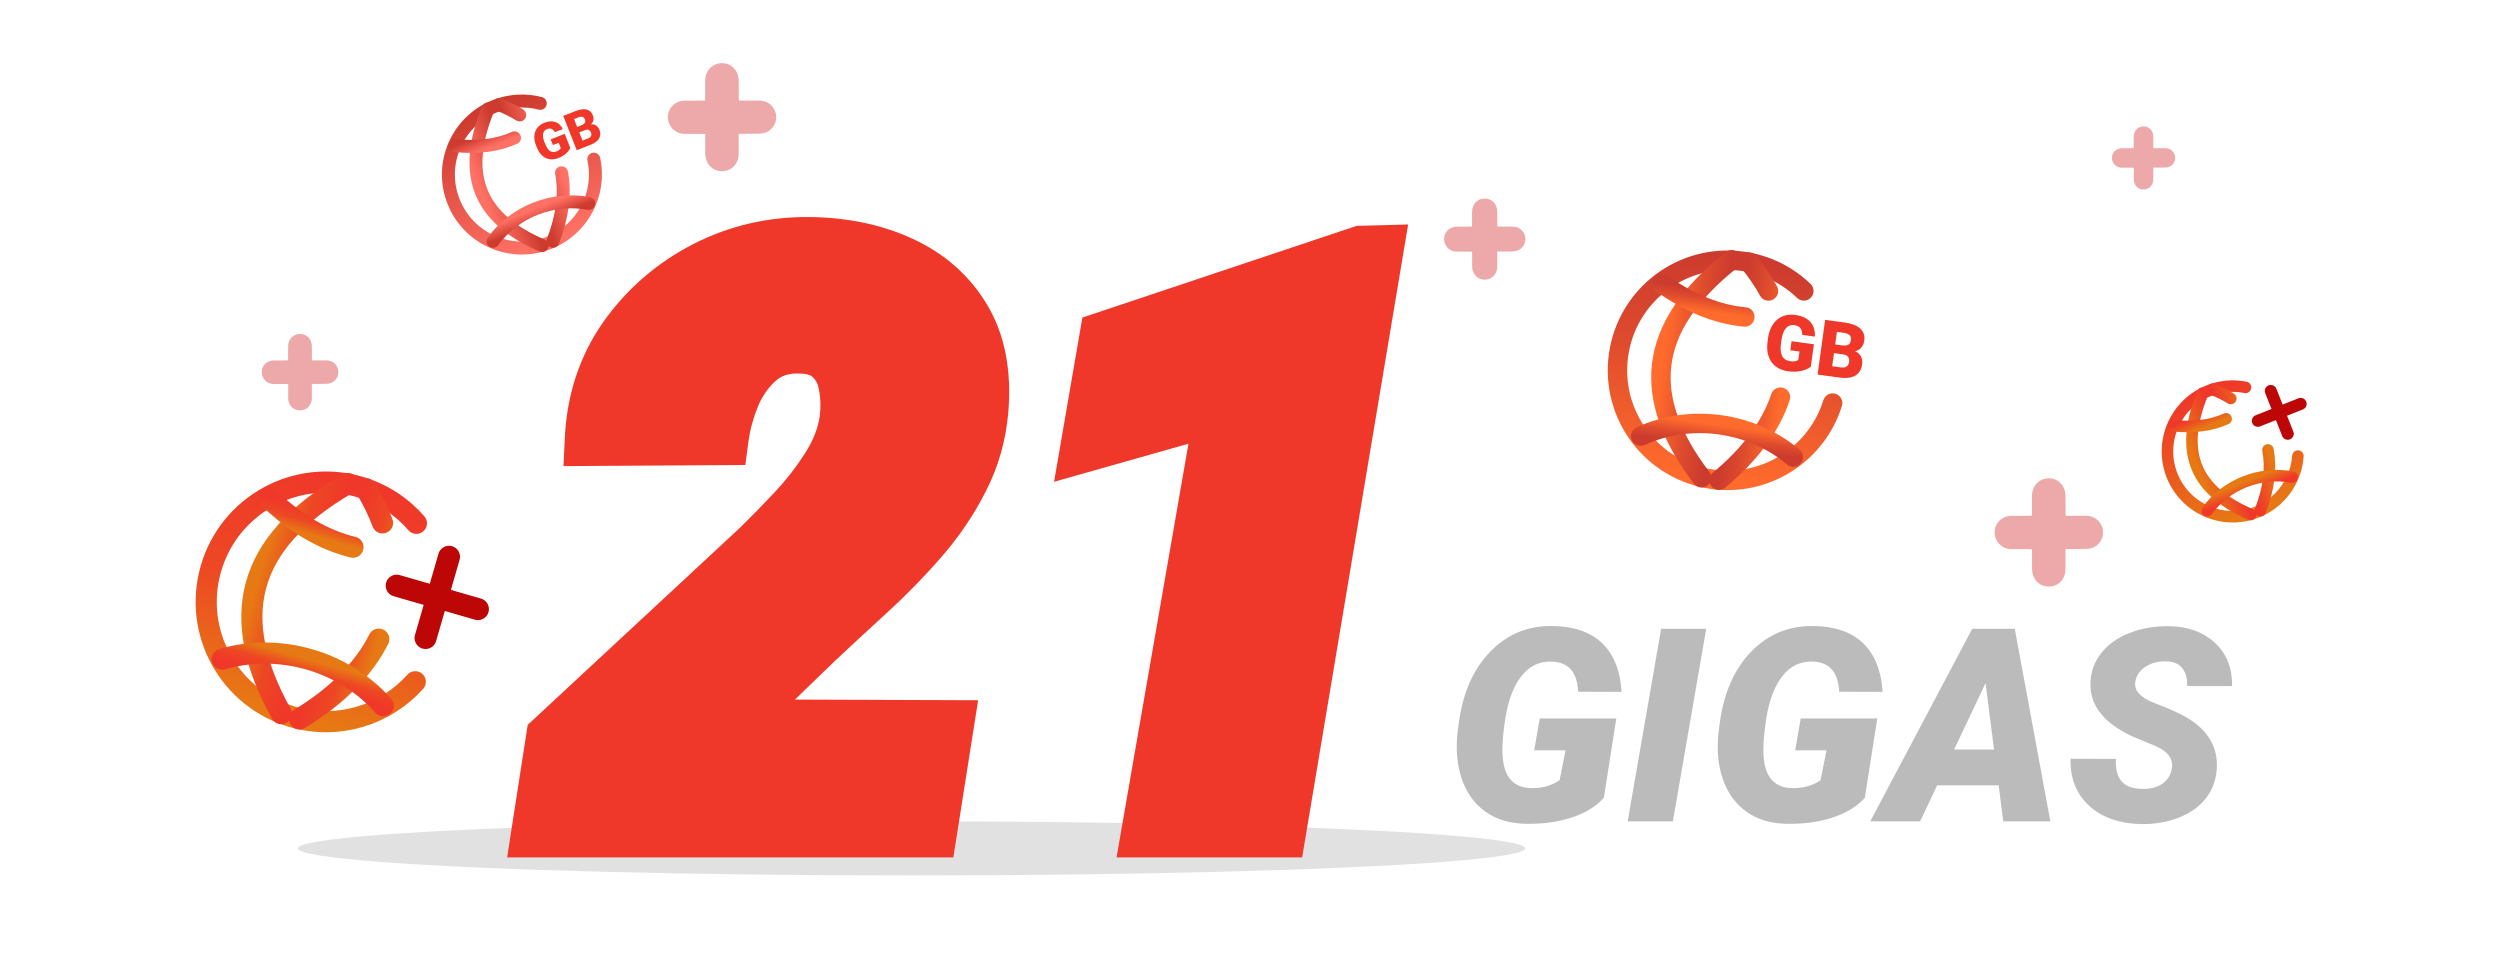
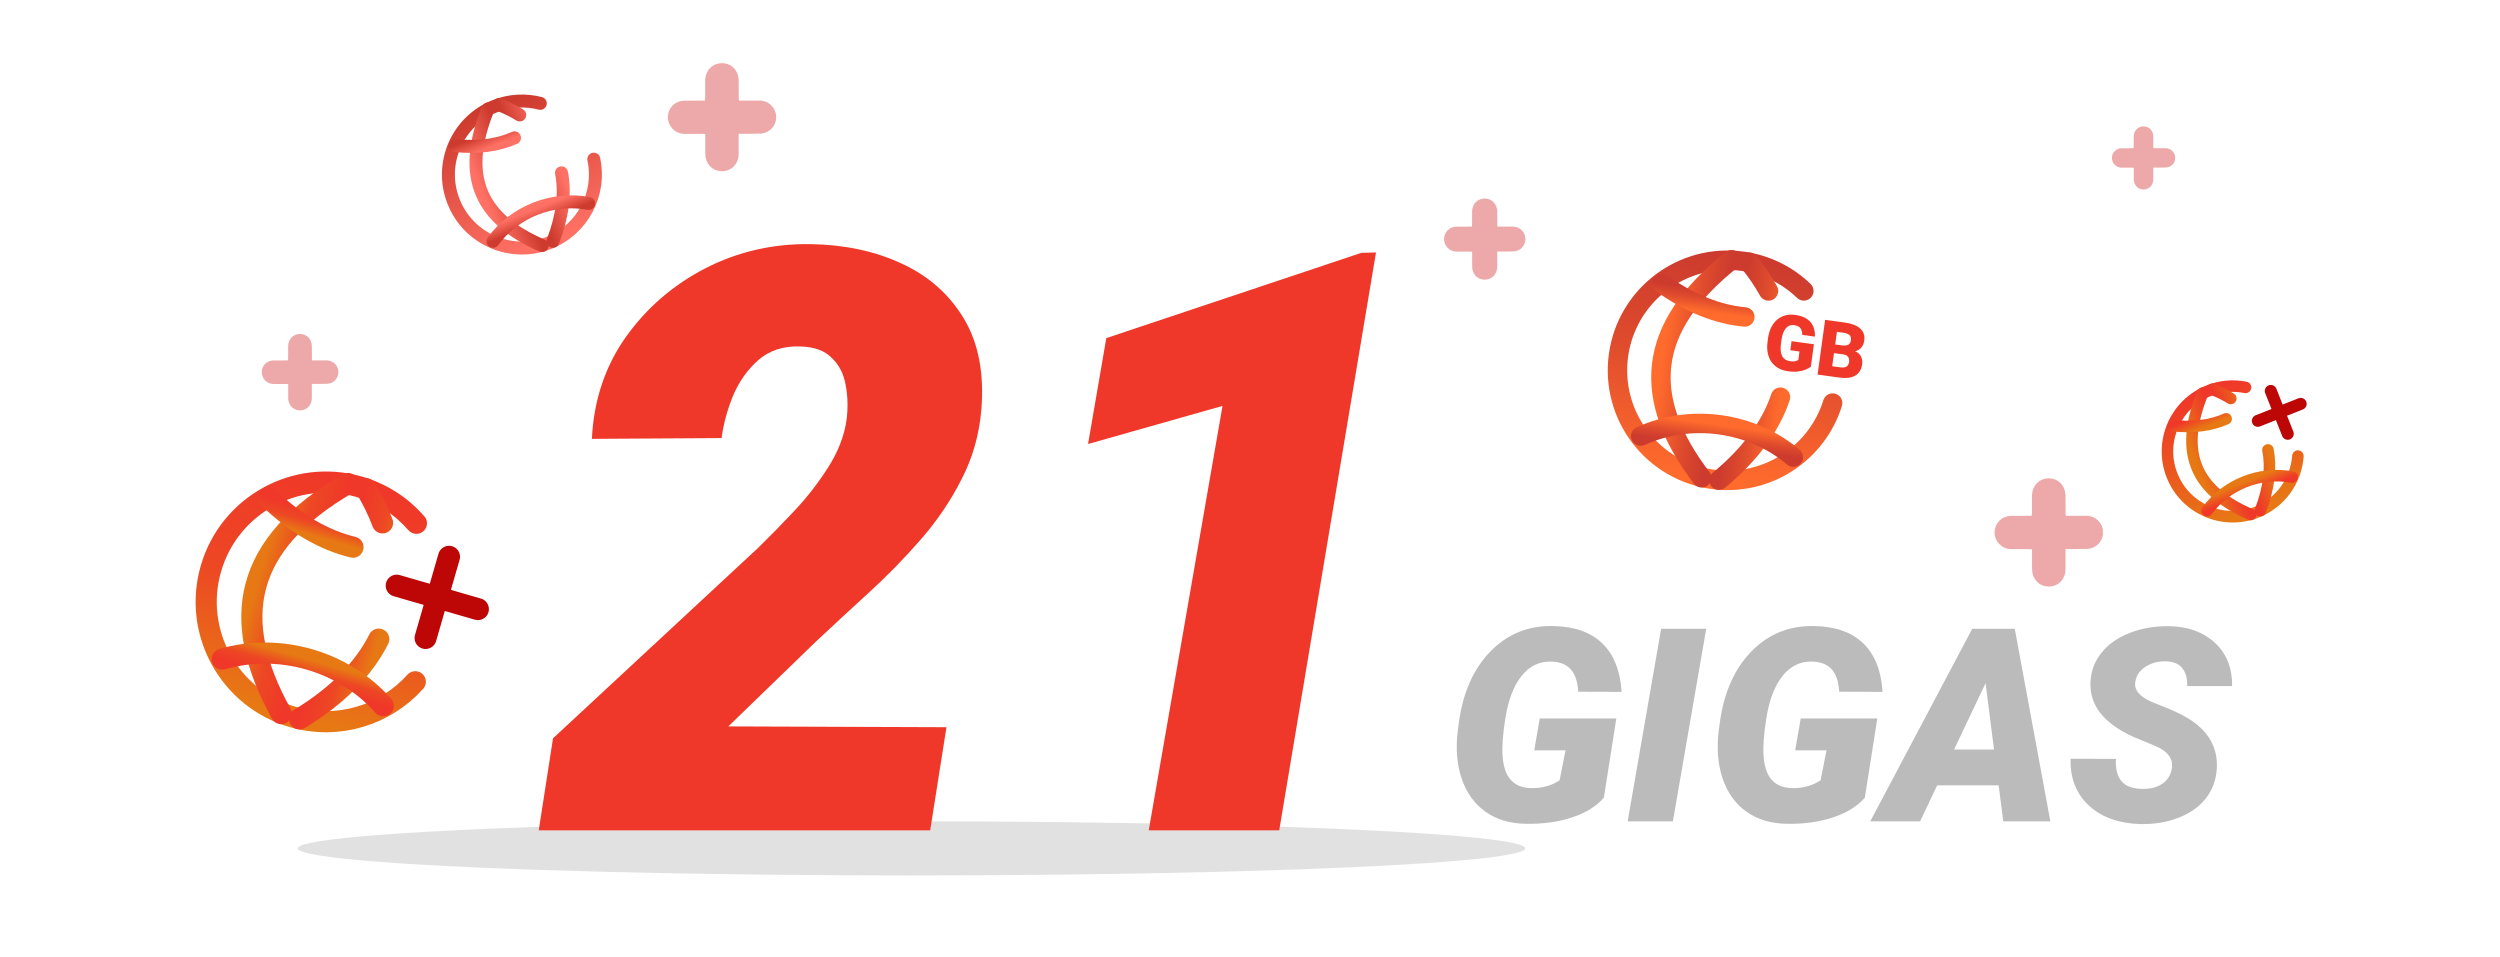
<svg xmlns="http://www.w3.org/2000/svg" width="277" height="106" viewBox="0 0 277 106" fill="none">
  <g clip-path="url(#clip0_11_4872)">
    <g filter="url(#filter0_f_11_4872)">
      <ellipse cx="101" cy="94" rx="68" ry="3" fill="#C4C4C4" fill-opacity="0.5" />
    </g>
    <path d="M177.71 88.378C176.909 89.315 175.742 90.043 174.209 90.561C172.676 91.068 170.977 91.308 169.111 91.278C167.324 91.259 165.815 90.81 164.585 89.931C163.354 89.052 162.476 87.826 161.948 86.254C161.421 84.682 161.279 82.909 161.523 80.936L161.641 80.058C162.09 76.747 163.252 74.125 165.127 72.191C167.012 70.258 169.316 69.315 172.041 69.364C174.424 69.403 176.255 70.043 177.534 71.283C178.813 72.523 179.526 74.315 179.673 76.659L174.868 76.644C174.8 75.502 174.517 74.667 174.019 74.14C173.53 73.612 172.832 73.334 171.924 73.305C170.576 73.256 169.463 73.788 168.584 74.901C167.705 76.005 167.104 77.587 166.782 79.647C166.509 81.405 166.411 82.772 166.489 83.749C166.636 86.103 167.695 87.294 169.668 87.323C170.859 87.343 171.904 87.055 172.803 86.459L173.462 83.134H169.99L170.605 79.603H179.087L177.71 88.378ZM185.356 91H180.347L184.053 69.672H189.048L185.356 91ZM206.626 88.378C205.825 89.315 204.658 90.043 203.125 90.561C201.592 91.068 199.893 91.308 198.027 91.278C196.24 91.259 194.731 90.81 193.501 89.931C192.271 89.052 191.392 87.826 190.864 86.254C190.337 84.682 190.195 82.909 190.439 80.936L190.557 80.058C191.006 76.747 192.168 74.125 194.043 72.191C195.928 70.258 198.232 69.315 200.957 69.364C203.34 69.403 205.171 70.043 206.45 71.283C207.729 72.523 208.442 74.315 208.589 76.659L203.784 76.644C203.716 75.502 203.433 74.667 202.935 74.14C202.446 73.612 201.748 73.334 200.84 73.305C199.492 73.256 198.379 73.788 197.5 74.901C196.621 76.005 196.021 77.587 195.698 79.647C195.425 81.405 195.327 82.772 195.405 83.749C195.552 86.103 196.611 87.294 198.584 87.323C199.775 87.343 200.82 87.055 201.719 86.459L202.378 83.134H198.906L199.521 79.603H208.003L206.626 88.378ZM221.45 87.016H214.639L212.749 91H207.227L218.521 69.672H223.237L227.178 91H221.963L221.45 87.016ZM216.514 83.046H220.938L220 75.692L216.514 83.046ZM240.625 85.228C240.84 84.125 240.244 83.27 238.838 82.665L236.436 81.669C233.066 80.155 231.465 78.095 231.631 75.487C231.699 74.296 232.109 73.236 232.861 72.309C233.613 71.371 234.653 70.644 235.981 70.126C237.31 69.608 238.76 69.359 240.332 69.379C242.441 69.418 244.136 70.033 245.415 71.225C246.704 72.416 247.339 74.013 247.319 76.015H242.339C242.368 75.194 242.192 74.54 241.812 74.052C241.44 73.554 240.825 73.295 239.966 73.275C239.126 73.256 238.384 73.451 237.739 73.861C237.095 74.272 236.714 74.823 236.597 75.517C236.411 76.493 237.134 77.294 238.765 77.919C240.405 78.544 241.597 79.081 242.339 79.53C244.673 80.927 245.767 82.811 245.62 85.185C245.542 86.415 245.146 87.494 244.434 88.422C243.721 89.35 242.729 90.067 241.46 90.575C240.2 91.083 238.784 91.327 237.212 91.308C236.06 91.288 234.99 91.107 234.004 90.766C233.018 90.424 232.173 89.926 231.47 89.272C230.044 87.953 229.36 86.22 229.419 84.071L234.443 84.086C234.385 85.18 234.595 86.01 235.073 86.576C235.552 87.133 236.357 87.411 237.49 87.411C238.33 87.411 239.028 87.221 239.585 86.84C240.151 86.449 240.498 85.912 240.625 85.228Z" fill="#BBBBBB" />
    <path d="M104.868 80.574L103.066 92H59.692L61.274 81.805L84.038 60.667C85.269 59.466 86.587 58.118 87.993 56.624C89.399 55.13 90.644 53.533 91.728 51.834C92.842 50.105 93.53 48.348 93.794 46.56C93.97 45.213 93.94 43.924 93.706 42.693C93.501 41.463 92.988 40.452 92.168 39.661C91.377 38.841 90.19 38.416 88.608 38.387C86.792 38.328 85.269 38.826 84.038 39.881C82.837 40.935 81.899 42.254 81.226 43.836C80.581 45.418 80.156 46.985 79.951 48.538L65.581 48.626C65.786 44.378 67.031 40.628 69.316 37.376C71.631 34.124 74.575 31.575 78.149 29.73C81.753 27.884 85.635 26.99 89.795 27.049C93.574 27.107 96.943 27.825 99.902 29.202C102.891 30.579 105.19 32.615 106.802 35.31C108.413 38.006 109.058 41.36 108.735 45.374C108.501 48.157 107.769 50.735 106.538 53.108C105.337 55.481 103.828 57.708 102.012 59.788C100.225 61.839 98.306 63.802 96.255 65.677C94.233 67.522 92.285 69.324 90.41 71.082L80.698 80.486L104.868 80.574ZM152.461 27.972L141.738 92H127.28L135.454 44.978L120.557 49.197L122.578 37.464L150.835 28.016L152.461 27.972Z" fill="#EF3829" />
-     <path d="M104.868 80.574L107.832 81.041L108.376 77.587L104.879 77.574L104.868 80.574ZM103.066 92V95H105.63L106.03 92.467L103.066 92ZM59.692 92L56.728 91.54L56.191 95H59.692V92ZM61.274 81.805L59.233 79.606L58.47 80.315L58.31 81.345L61.274 81.805ZM84.038 60.667L86.079 62.865L86.107 62.84L86.134 62.814L84.038 60.667ZM91.728 51.834L89.206 50.209L89.199 50.221L91.728 51.834ZM93.794 46.56L96.762 46.998L96.766 46.974L96.769 46.949L93.794 46.56ZM93.706 42.693L90.747 43.187L90.753 43.221L90.759 43.255L93.706 42.693ZM92.168 39.661L90.008 41.743L90.046 41.783L90.086 41.821L92.168 39.661ZM88.608 38.387L88.512 41.385L88.532 41.386L88.553 41.386L88.608 38.387ZM84.038 39.881L82.086 37.603L82.072 37.615L82.059 37.627L84.038 39.881ZM81.226 43.836L78.466 42.66L78.456 42.682L78.447 42.704L81.226 43.836ZM79.951 48.538L79.969 51.538L82.583 51.522L82.925 48.931L79.951 48.538ZM65.581 48.626L62.584 48.481L62.432 51.645L65.599 51.626L65.581 48.626ZM69.316 37.376L66.872 35.636L66.867 35.644L66.862 35.651L69.316 37.376ZM78.149 29.73L76.782 27.059L76.773 27.064L78.149 29.73ZM89.795 27.049L89.841 24.049L89.837 24.049L89.795 27.049ZM99.902 29.202L98.637 31.922L98.647 31.927L99.902 29.202ZM108.735 45.374L111.725 45.626L111.726 45.614L108.735 45.374ZM106.538 53.108L103.875 51.727L103.868 51.74L103.861 51.754L106.538 53.108ZM102.012 59.788L99.752 57.815L99.75 57.817L102.012 59.788ZM96.255 65.677L98.278 67.892L98.279 67.891L96.255 65.677ZM90.41 71.082L88.358 68.893L88.341 68.91L88.323 68.927L90.41 71.082ZM80.698 80.486L78.611 78.331L73.315 83.46L80.687 83.486L80.698 80.486ZM101.905 80.107L100.103 91.533L106.03 92.467L107.832 81.041L101.905 80.107ZM103.066 89H59.692V95H103.066V89ZM62.657 92.46L64.239 82.265L58.31 81.345L56.728 91.54L62.657 92.46ZM63.316 84.003L86.079 62.865L81.997 58.469L59.233 79.606L63.316 84.003ZM86.134 62.814C87.4 61.578 88.748 60.199 90.178 58.68L85.809 54.568C84.426 56.037 83.138 57.354 81.942 58.52L86.134 62.814ZM90.178 58.68C91.71 57.052 93.071 55.307 94.258 53.447L89.199 50.221C88.218 51.759 87.089 53.208 85.809 54.568L90.178 58.68ZM94.251 53.458C95.563 51.42 96.428 49.263 96.762 46.998L90.826 46.123C90.633 47.432 90.12 48.791 89.206 50.21L94.251 53.458ZM96.769 46.949C96.982 45.312 96.952 43.701 96.653 42.132L90.759 43.255C90.929 44.147 90.957 45.114 90.819 46.172L96.769 46.949ZM96.665 42.2C96.365 40.398 95.579 38.782 94.25 37.502L90.086 41.821C90.398 42.122 90.637 42.528 90.747 43.187L96.665 42.2ZM94.328 37.579C92.799 35.993 90.727 35.425 88.664 35.387L88.553 41.386C89.654 41.407 89.955 41.688 90.008 41.743L94.328 37.579ZM88.705 35.388C86.238 35.309 83.956 36 82.086 37.603L85.99 42.159C86.582 41.652 87.346 41.348 88.512 41.385L88.705 35.388ZM82.059 37.627C80.495 39 79.302 40.697 78.466 42.66L83.986 45.011C84.497 43.811 85.179 42.871 86.017 42.135L82.059 37.627ZM78.447 42.704C77.715 44.502 77.219 46.317 76.977 48.145L82.925 48.931C83.094 47.654 83.447 46.334 84.004 44.968L78.447 42.704ZM79.933 45.538L65.563 45.626L65.599 51.626L79.969 51.538L79.933 45.538ZM68.578 48.771C68.757 45.048 69.835 41.855 71.771 39.101L66.862 35.651C64.227 39.401 62.815 43.707 62.584 48.481L68.578 48.771ZM71.761 39.115C73.796 36.256 76.373 34.023 79.526 32.395L76.773 27.064C72.778 29.127 69.466 31.992 66.872 35.636L71.761 39.115ZM79.517 32.4C82.672 30.784 86.068 29.997 89.753 30.049L89.837 24.049C85.201 23.984 80.834 24.984 76.782 27.059L79.517 32.4ZM89.748 30.049C93.172 30.102 96.116 30.749 98.637 31.922L101.168 26.482C97.771 24.901 93.976 24.113 89.841 24.049L89.748 30.049ZM98.647 31.927C101.114 33.063 102.941 34.699 104.227 36.85L109.377 33.771C107.44 30.531 104.668 28.095 101.158 26.477L98.647 31.927ZM104.227 36.85C105.438 38.876 106.031 41.566 105.745 45.134L111.726 45.614C112.084 41.154 111.388 37.136 109.377 33.771L104.227 36.85ZM105.746 45.122C105.543 47.529 104.915 49.721 103.875 51.727L109.201 54.489C110.622 51.749 111.459 48.785 111.725 45.626L105.746 45.122ZM103.861 51.754C102.777 53.895 101.411 55.916 99.752 57.815L104.271 61.761C106.246 59.501 107.897 57.067 109.215 54.463L103.861 51.754ZM99.75 57.817C98.039 59.781 96.2 61.663 94.231 63.463L98.279 67.891C100.412 65.941 102.41 63.897 104.273 61.759L99.75 57.817ZM94.232 63.461C92.201 65.315 90.243 67.126 88.358 68.893L92.462 73.271C94.327 71.522 96.265 69.73 98.278 67.892L94.232 63.461ZM88.323 68.927L78.611 78.331L82.785 82.641L92.497 73.237L88.323 68.927ZM80.687 83.486L104.857 83.574L104.879 77.574L80.709 77.486L80.687 83.486ZM152.461 27.972L155.42 28.467L156.021 24.874L152.38 24.973L152.461 27.972ZM141.738 92V95H144.278L144.697 92.496L141.738 92ZM127.28 92L124.325 91.486L123.714 95H127.28V92ZM135.454 44.978L138.41 45.492L139.227 40.792L134.637 42.092L135.454 44.978ZM120.557 49.197L117.6 48.688L116.792 53.382L121.374 52.084L120.557 49.197ZM122.578 37.464L121.627 34.619L119.926 35.187L119.622 36.955L122.578 37.464ZM150.835 28.016L150.754 25.017L150.307 25.029L149.884 25.171L150.835 28.016ZM149.502 27.476L138.779 91.504L144.697 92.496L155.42 28.467L149.502 27.476ZM141.738 89H127.28V95H141.738V89ZM130.236 92.514L138.41 45.492L132.498 44.465L124.325 91.486L130.236 92.514ZM134.637 42.092L119.739 46.311L121.374 52.084L136.272 47.865L134.637 42.092ZM123.513 49.707L125.535 37.973L119.622 36.955L117.6 48.688L123.513 49.707ZM123.529 40.309L151.786 30.861L149.884 25.171L121.627 34.619L123.529 40.309ZM150.916 31.015L152.542 30.971L152.38 24.973L150.754 25.017L150.916 31.015Z" fill="#EF3829" />
    <path d="M203.056 44.66C201.318 50.254 195.743 53.934 189.749 53.109C183.076 52.191 178.412 46.037 179.33 39.365C180.249 32.692 186.402 28.027 193.075 28.946C195.731 29.311 198.069 30.507 199.864 32.234" stroke="url(#paint0_linear_11_4872)" stroke-width="2.152" stroke-linecap="round" />
    <path d="M190.459 53.207C193.925 50.346 196.203 47.234 197.276 44.007M193.785 29.044C194.637 30.1 195.359 31.167 195.951 32.238" stroke="url(#paint1_linear_11_4872)" stroke-width="2.152" stroke-linecap="round" />
    <path d="M188.54 52.943C181.898 44.195 182.256 36.41 191.866 28.78" stroke="url(#paint2_linear_11_4872)" stroke-width="2.152" stroke-linecap="round" />
    <path d="M198.705 50.649C194.074 46.729 187.308 45.797 181.79 48.321" stroke="url(#paint3_linear_11_4872)" stroke-width="2.152" stroke-linecap="round" />
    <path d="M184.118 31.406C187.223 33.604 190.293 34.842 193.328 35.121" stroke="url(#paint4_linear_11_4872)" stroke-width="2.152" stroke-linecap="round" />
    <path d="M200.981 38.144L200.639 40.634C200.52 40.734 200.345 40.834 200.114 40.935C199.885 41.034 199.603 41.107 199.269 41.154C198.934 41.202 198.549 41.195 198.113 41.135C197.71 41.08 197.354 40.966 197.044 40.793C196.735 40.617 196.479 40.388 196.277 40.106C196.079 39.821 195.941 39.488 195.863 39.107C195.789 38.723 195.784 38.296 195.849 37.824L195.895 37.486C195.96 37.014 196.082 36.604 196.26 36.255C196.438 35.906 196.66 35.623 196.924 35.405C197.192 35.184 197.492 35.03 197.824 34.943C198.158 34.856 198.514 34.838 198.892 34.89C199.45 34.967 199.892 35.118 200.217 35.344C200.543 35.567 200.774 35.847 200.912 36.183C201.05 36.516 201.111 36.887 201.094 37.298L199.69 37.105C199.69 36.901 199.661 36.725 199.602 36.575C199.547 36.423 199.453 36.301 199.321 36.21C199.19 36.115 199.012 36.053 198.787 36.022C198.612 35.998 198.447 36.013 198.293 36.068C198.141 36.124 198.004 36.221 197.883 36.36C197.763 36.496 197.659 36.674 197.572 36.894C197.488 37.114 197.425 37.377 197.383 37.683L197.336 38.028C197.294 38.331 197.282 38.599 197.301 38.834C197.322 39.069 197.374 39.27 197.456 39.437C197.541 39.601 197.658 39.733 197.809 39.833C197.962 39.931 198.15 39.995 198.372 40.025C198.527 40.047 198.662 40.052 198.777 40.043C198.892 40.03 198.988 40.01 199.065 39.98C199.146 39.949 199.208 39.918 199.252 39.887L199.382 38.946L198.366 38.806L198.504 37.803L200.981 38.144ZM204.218 39.264L202.656 39.049L202.779 38.09L204.045 38.264C204.273 38.296 204.458 38.296 204.601 38.264C204.744 38.23 204.854 38.168 204.928 38.076C205.006 37.985 205.055 37.864 205.076 37.715C205.099 37.542 205.087 37.399 205.037 37.285C204.988 37.171 204.897 37.08 204.765 37.014C204.636 36.945 204.463 36.896 204.246 36.866L203.53 36.768L202.851 41.702L201.389 41.501L202.224 35.438L204.402 35.738C204.776 35.789 205.106 35.87 205.391 35.98C205.676 36.087 205.912 36.224 206.098 36.391C206.287 36.559 206.421 36.756 206.501 36.981C206.58 37.205 206.6 37.458 206.561 37.741C206.527 37.988 206.443 38.212 206.307 38.414C206.172 38.617 205.972 38.769 205.706 38.871C205.443 38.97 205.099 38.994 204.674 38.941L204.218 39.264ZM203.804 41.834L201.947 41.578L202.602 40.522L203.959 40.709C204.159 40.737 204.323 40.728 204.451 40.684C204.582 40.637 204.681 40.565 204.747 40.47C204.817 40.372 204.861 40.259 204.879 40.132C204.9 39.976 204.892 39.838 204.855 39.717C204.821 39.596 204.753 39.498 204.65 39.421C204.548 39.342 204.404 39.29 204.218 39.264L202.989 39.095L203.129 38.138L204.599 38.341L204.888 38.771C205.296 38.81 205.608 38.911 205.826 39.074C206.047 39.237 206.194 39.433 206.267 39.661C206.341 39.889 206.361 40.119 206.329 40.352C206.275 40.749 206.143 41.069 205.934 41.312C205.728 41.555 205.447 41.72 205.09 41.807C204.733 41.894 204.304 41.902 203.804 41.834Z" fill="#EF3829" />
    <path d="M65.794 17.634C66.617 21.458 64.58 25.426 60.822 26.911C56.64 28.564 51.909 26.514 50.256 22.331C48.603 18.149 50.653 13.418 54.836 11.765C56.501 11.107 58.253 11.035 59.863 11.452" stroke="url(#paint5_linear_11_4872)" stroke-width="1.437" stroke-linecap="round" />
    <path d="M61.268 26.735C62.346 23.935 62.651 21.377 62.217 19.149M55.281 11.589C56.123 11.924 56.893 12.308 57.588 12.737" stroke="url(#paint6_linear_11_4872)" stroke-width="1.437" stroke-linecap="round" />
    <path d="M60.066 27.211C53.334 24.299 50.99 19.653 54.079 12.064" stroke="url(#paint7_linear_11_4872)" stroke-width="1.437" stroke-linecap="round" />
    <path d="M65.226 22.544C61.247 21.782 57.006 23.458 54.623 26.735" stroke="url(#paint8_linear_11_4872)" stroke-width="1.437" stroke-linecap="round" />
    <path d="M50.433 16.132C52.959 16.392 55.151 16.106 57.008 15.274" stroke="url(#paint9_linear_11_4872)" stroke-width="1.437" stroke-linecap="round" />
-     <path d="M62.569 14.826L63.186 16.387C63.15 16.484 63.081 16.6 62.98 16.735C62.879 16.867 62.739 17.002 62.56 17.139C62.381 17.276 62.154 17.399 61.881 17.507C61.629 17.607 61.384 17.657 61.147 17.658C60.91 17.657 60.686 17.608 60.476 17.51C60.267 17.409 60.078 17.261 59.908 17.065C59.739 16.866 59.596 16.619 59.479 16.323L59.395 16.111C59.278 15.816 59.214 15.537 59.204 15.275C59.193 15.014 59.229 14.777 59.311 14.563C59.395 14.347 59.519 14.159 59.683 13.999C59.849 13.839 60.05 13.712 60.287 13.619C60.637 13.481 60.944 13.424 61.207 13.449C61.469 13.472 61.696 13.558 61.886 13.708C62.075 13.857 62.233 14.053 62.357 14.298L61.478 14.645C61.411 14.527 61.336 14.434 61.252 14.366C61.17 14.296 61.076 14.256 60.969 14.246C60.862 14.234 60.738 14.256 60.597 14.311C60.487 14.355 60.397 14.418 60.325 14.5C60.255 14.582 60.207 14.684 60.182 14.804C60.157 14.923 60.155 15.06 60.176 15.217C60.2 15.373 60.249 15.546 60.325 15.738L60.41 15.954C60.486 16.144 60.567 16.304 60.654 16.434C60.744 16.564 60.84 16.664 60.942 16.734C61.045 16.802 61.157 16.84 61.277 16.849C61.398 16.856 61.529 16.831 61.668 16.776C61.765 16.738 61.846 16.697 61.909 16.654C61.972 16.609 62.021 16.565 62.057 16.523C62.093 16.478 62.12 16.44 62.135 16.408L61.902 15.818L61.265 16.07L61.016 15.44L62.569 14.826ZM64.819 14.417L63.84 14.804L63.598 14.206L64.391 13.892C64.534 13.836 64.642 13.775 64.715 13.71C64.787 13.643 64.83 13.571 64.843 13.493C64.858 13.415 64.847 13.329 64.81 13.235C64.768 13.127 64.713 13.048 64.647 12.997C64.581 12.947 64.499 12.924 64.4 12.929C64.302 12.931 64.185 12.959 64.05 13.013L63.601 13.191L64.823 16.284L63.907 16.646L62.405 12.845L63.77 12.306C64.005 12.213 64.223 12.152 64.425 12.122C64.626 12.091 64.808 12.094 64.971 12.13C65.136 12.165 65.279 12.236 65.399 12.341C65.518 12.445 65.613 12.585 65.683 12.763C65.744 12.918 65.769 13.076 65.756 13.238C65.744 13.4 65.677 13.554 65.556 13.7C65.436 13.845 65.243 13.971 64.978 14.08L64.819 14.417ZM65.421 16.047L64.257 16.508L64.291 15.679L65.142 15.343C65.268 15.293 65.36 15.235 65.42 15.167C65.481 15.096 65.515 15.023 65.522 14.945C65.531 14.865 65.52 14.785 65.488 14.705C65.45 14.608 65.4 14.53 65.338 14.472C65.279 14.412 65.207 14.378 65.122 14.367C65.037 14.354 64.936 14.371 64.819 14.417L64.049 14.722L63.817 14.119L64.738 13.755L65.047 13.911C65.297 13.8 65.512 13.756 65.692 13.779C65.874 13.802 66.024 13.867 66.141 13.976C66.259 14.085 66.346 14.212 66.404 14.358C66.503 14.607 66.531 14.836 66.489 15.046C66.449 15.255 66.339 15.443 66.16 15.611C65.981 15.778 65.734 15.924 65.421 16.047Z" fill="#EF3829" />
    <path d="M254.609 50.533C254.416 53.218 252.725 55.687 250.055 56.744C246.34 58.216 242.136 56.397 240.664 52.682C239.193 48.967 241.012 44.763 244.727 43.291C246.073 42.758 247.483 42.657 248.804 42.921" stroke="url(#paint10_linear_11_4872)" stroke-width="1.277" stroke-linecap="round" />
    <path d="M250.451 56.587C251.407 54.099 251.676 51.826 251.29 49.847M245.122 43.134C245.871 43.432 246.554 43.772 247.173 44.153" stroke="url(#paint11_linear_11_4872)" stroke-width="1.277" stroke-linecap="round" />
    <path d="M249.383 57.011C243.4 54.428 241.315 50.302 244.054 43.557" stroke="url(#paint12_linear_11_4872)" stroke-width="1.277" stroke-linecap="round" />
    <path d="M253.965 52.861C250.429 52.187 246.662 53.679 244.547 56.591" stroke="url(#paint13_linear_11_4872)" stroke-width="1.277" stroke-linecap="round" />
    <path d="M240.817 47.174C243.062 47.404 245.009 47.148 246.658 46.407" stroke="url(#paint14_linear_11_4872)" stroke-width="1.277" stroke-linecap="round" />
    <path d="M251.602 43.315L253.483 48.063" stroke="#BD0707" stroke-width="1.328" stroke-linecap="round" />
    <path d="M250.168 46.629L254.916 44.748" stroke="#BD0707" stroke-width="1.328" stroke-linecap="round" />
    <path d="M46.014 75.539C42.719 79.216 37.495 80.901 32.434 79.438C25.393 77.402 21.335 70.043 23.371 63.002C25.407 55.96 32.765 51.903 39.807 53.938C42.358 54.676 44.517 56.112 46.137 57.979" stroke="url(#paint15_linear_11_4872)" stroke-width="2.342" stroke-linecap="round" />
    <path d="M33.184 79.654C37.365 77.118 40.307 74.123 41.968 70.817M40.556 54.155C41.308 55.427 41.918 56.688 42.388 57.935" stroke="url(#paint16_linear_11_4872)" stroke-width="2.342" stroke-linecap="round" />
    <path d="M31.159 79.07C25.379 68.607 26.986 60.28 38.532 53.57" stroke="url(#paint17_linear_11_4872)" stroke-width="2.342" stroke-linecap="round" />
    <path d="M42.465 78.193C38.093 73.245 30.953 71.181 24.616 73.032" stroke="url(#paint18_linear_11_4872)" stroke-width="2.342" stroke-linecap="round" />
    <path d="M29.777 55.183C32.776 58.036 35.887 59.851 39.112 60.628" stroke="url(#paint19_linear_11_4872)" stroke-width="2.342" stroke-linecap="round" />
    <path d="M49.753 61.691L47.151 70.691" stroke="#BD0707" stroke-width="2.436" stroke-linecap="round" />
    <path d="M43.953 64.889L52.953 67.492" stroke="#BD0707" stroke-width="2.436" stroke-linecap="round" />
    <g clip-path="url(#clip1_11_4872)">
      <path d="M228.857 60.836C228.857 61.621 228.868 62.364 228.857 63.097C228.836 64.318 227.88 65.135 226.702 64.966C225.81 64.838 225.173 64.063 225.152 63.086C225.141 62.354 225.152 61.632 225.152 60.867C225.014 60.857 224.907 60.846 224.791 60.846C224.132 60.846 223.464 60.857 222.805 60.846C221.786 60.814 221 59.986 221 58.988C221 57.99 221.797 57.173 222.816 57.162C223.559 57.151 224.302 57.151 225.035 57.151C225.045 57.151 225.056 57.141 225.12 57.12C225.13 57.013 225.141 56.886 225.141 56.769C225.141 56.143 225.13 55.527 225.141 54.901C225.173 53.807 225.948 53.011 226.988 53C228.04 52.989 228.836 53.796 228.857 54.911C228.868 55.612 228.857 56.313 228.868 57.013C228.868 57.035 228.878 57.066 228.9 57.151C229.271 57.151 229.664 57.151 230.057 57.151C230.439 57.151 230.821 57.141 231.214 57.151C232.223 57.173 233.019 57.99 233.019 58.988C233.019 59.997 232.223 60.804 231.203 60.814C230.428 60.846 229.675 60.836 228.857 60.836Z" fill="#EDA9A9" />
    </g>
    <path d="M81.844 14.823C81.844 15.608 81.855 16.35 81.844 17.081C81.823 18.3 80.869 19.117 79.693 18.947C78.802 18.82 78.166 18.046 78.145 17.071C78.134 16.339 78.145 15.618 78.145 14.855C78.007 14.845 77.901 14.834 77.784 14.834C77.127 14.834 76.459 14.845 75.802 14.834C74.784 14.802 74 13.975 74 12.979C74 11.982 74.795 11.166 75.813 11.156C76.555 11.145 77.297 11.145 78.028 11.145C78.039 11.145 78.049 11.134 78.113 11.113C78.124 11.007 78.134 10.88 78.134 10.763C78.134 10.138 78.124 9.523 78.134 8.898C78.166 7.806 78.94 7.011 79.979 7C81.028 6.989 81.823 7.795 81.844 8.908C81.855 9.608 81.844 10.307 81.855 11.007C81.855 11.028 81.866 11.06 81.887 11.145C82.258 11.145 82.65 11.145 83.042 11.145C83.424 11.145 83.806 11.134 84.198 11.145C85.205 11.166 86 11.982 86 12.979C86 13.986 85.205 14.792 84.187 14.802C83.413 14.834 82.661 14.823 81.844 14.823Z" fill="#EDA9A9" />
    <g clip-path="url(#clip2_11_4872)">
      <path d="M165.894 27.873C165.894 28.462 165.902 29.02 165.894 29.569C165.878 30.485 165.161 31.098 164.277 30.971C163.608 30.875 163.13 30.294 163.114 29.561C163.106 29.012 163.114 28.47 163.114 27.896C163.011 27.889 162.931 27.881 162.843 27.881C162.35 27.881 161.848 27.889 161.354 27.881C160.589 27.857 160 27.235 160 26.487C160 25.738 160.597 25.125 161.362 25.117C161.919 25.109 162.477 25.109 163.027 25.109C163.035 25.109 163.042 25.101 163.09 25.085C163.098 25.005 163.106 24.91 163.106 24.822C163.106 24.352 163.098 23.89 163.106 23.42C163.13 22.6 163.712 22.003 164.492 21.995C165.281 21.987 165.878 22.592 165.894 23.428C165.902 23.954 165.894 24.48 165.902 25.005C165.902 25.021 165.91 25.045 165.926 25.109C166.204 25.109 166.499 25.109 166.794 25.109C167.081 25.109 167.367 25.101 167.662 25.109C168.419 25.125 169.016 25.738 169.016 26.487C169.016 27.243 168.419 27.849 167.654 27.857C167.073 27.881 166.507 27.873 165.894 27.873Z" fill="#EDA9A9" />
    </g>
    <g clip-path="url(#clip3_11_4872)">
      <path d="M238.584 18.572C238.584 19.03 238.59 19.464 238.584 19.891C238.572 20.604 238.014 21.081 237.327 20.982C236.806 20.907 236.435 20.455 236.422 19.885C236.416 19.458 236.422 19.036 236.422 18.59C236.342 18.584 236.28 18.578 236.212 18.578C235.827 18.578 235.437 18.584 235.053 18.578C234.458 18.559 234 18.076 234 17.494C234 16.912 234.465 16.435 235.059 16.428C235.493 16.422 235.927 16.422 236.354 16.422C236.36 16.422 236.366 16.416 236.404 16.404C236.41 16.342 236.416 16.267 236.416 16.199C236.416 15.834 236.41 15.474 236.416 15.109C236.435 14.471 236.887 14.006 237.494 14C238.107 13.994 238.572 14.465 238.584 15.115C238.59 15.524 238.584 15.933 238.59 16.342C238.59 16.354 238.596 16.373 238.609 16.422C238.826 16.422 239.055 16.422 239.284 16.422C239.507 16.422 239.73 16.416 239.959 16.422C240.548 16.435 241.012 16.912 241.012 17.494C241.012 18.082 240.548 18.553 239.953 18.559C239.501 18.578 239.061 18.572 238.584 18.572Z" fill="#EDA9A9" />
    </g>
    <path d="M34.552 42.537C34.552 43.092 34.56 43.617 34.552 44.135C34.537 44.998 33.862 45.576 33.029 45.456C32.399 45.366 31.949 44.818 31.934 44.128C31.926 43.61 31.934 43.1 31.934 42.56C31.836 42.552 31.761 42.545 31.678 42.545C31.213 42.545 30.741 42.552 30.276 42.545C29.555 42.522 29 41.937 29 41.232C29 40.526 29.563 39.949 30.283 39.941C30.808 39.934 31.333 39.934 31.851 39.934C31.859 39.934 31.866 39.926 31.911 39.911C31.919 39.836 31.926 39.746 31.926 39.664C31.926 39.221 31.919 38.786 31.926 38.343C31.949 37.57 32.496 37.008 33.232 37C33.974 36.993 34.537 37.563 34.552 38.351C34.56 38.846 34.552 39.341 34.56 39.836C34.56 39.851 34.567 39.874 34.582 39.934C34.845 39.934 35.122 39.934 35.4 39.934C35.67 39.934 35.94 39.926 36.218 39.934C36.931 39.949 37.493 40.526 37.493 41.232C37.493 41.944 36.931 42.515 36.21 42.522C35.663 42.545 35.13 42.537 34.552 42.537Z" fill="#EDA9A9" />
  </g>
  <defs>
    <filter id="filter0_f_11_4872" x="23" y="81" width="156" height="26" filterUnits="userSpaceOnUse" color-interpolation-filters="sRGB">
      <feFlood flood-opacity="0" result="BackgroundImageFix" />
      <feBlend mode="normal" in="SourceGraphic" in2="BackgroundImageFix" result="shape" />
      <feGaussianBlur stdDeviation="5" result="effect1_foregroundBlur_11_4872" />
    </filter>
    <linearGradient id="paint0_linear_11_4872" x1="192.993" y1="28.935" x2="189.667" y2="53.098" gradientUnits="userSpaceOnUse">
      <stop stop-color="#CD3B2E" />
      <stop offset="0.411" stop-color="#DD4A2D" />
      <stop offset="1" stop-color="#FF6B2C" />
    </linearGradient>
    <linearGradient id="paint1_linear_11_4872" x1="192.122" y1="41.125" x2="197.57" y2="41.875" gradientUnits="userSpaceOnUse">
      <stop stop-color="#CD3B2E" />
      <stop offset="0.411" stop-color="#DD4A2D" />
      <stop offset="1" stop-color="#FF6B2C" />
    </linearGradient>
    <linearGradient id="paint2_linear_11_4872" x1="190.203" y1="40.861" x2="184.162" y2="40.03" gradientUnits="userSpaceOnUse">
      <stop stop-color="#CD3B2E" />
      <stop offset="0.411" stop-color="#DD4A2D" />
      <stop offset="1" stop-color="#FF6B2C" />
    </linearGradient>
    <linearGradient id="paint3_linear_11_4872" x1="190.248" y1="49.485" x2="190.58" y2="47.069" gradientUnits="userSpaceOnUse">
      <stop stop-color="#CD3B2E" />
      <stop offset="0.411" stop-color="#DD4A2D" />
      <stop offset="1" stop-color="#FF6B2C" />
    </linearGradient>
    <linearGradient id="paint4_linear_11_4872" x1="188.888" y1="32.063" x2="188.556" y2="34.479" gradientUnits="userSpaceOnUse">
      <stop stop-color="#CD3B2E" />
      <stop offset="0.411" stop-color="#DD4A2D" />
      <stop offset="1" stop-color="#FF6B2C" />
    </linearGradient>
    <linearGradient id="paint5_linear_11_4872" x1="54.785" y1="11.785" x2="60.771" y2="26.932" gradientUnits="userSpaceOnUse">
      <stop stop-color="#CD3B2E" />
      <stop offset="1" stop-color="#FF7165" />
    </linearGradient>
    <linearGradient id="paint6_linear_11_4872" x1="58.275" y1="19.162" x2="61.689" y2="17.812" gradientUnits="userSpaceOnUse">
      <stop stop-color="#CD3B2E" />
      <stop offset="1" stop-color="#FF7165" />
    </linearGradient>
    <linearGradient id="paint7_linear_11_4872" x1="57.072" y1="19.637" x2="53.286" y2="21.134" gradientUnits="userSpaceOnUse">
      <stop stop-color="#CD3B2E" />
      <stop offset="1" stop-color="#FF7165" />
    </linearGradient>
    <linearGradient id="paint8_linear_11_4872" x1="59.925" y1="24.639" x2="59.326" y2="23.125" gradientUnits="userSpaceOnUse">
      <stop stop-color="#CD3B2E" />
      <stop offset="1" stop-color="#FF7165" />
    </linearGradient>
    <linearGradient id="paint9_linear_11_4872" x1="53.423" y1="14.95" x2="54.021" y2="16.465" gradientUnits="userSpaceOnUse">
      <stop stop-color="#CD3B2E" />
      <stop offset="1" stop-color="#FF7165" />
    </linearGradient>
    <linearGradient id="paint10_linear_11_4872" x1="244.395" y1="43.422" x2="249.723" y2="56.876" gradientUnits="userSpaceOnUse">
      <stop stop-color="#EF3829" />
      <stop offset="1" stop-color="#E77914" />
    </linearGradient>
    <linearGradient id="paint11_linear_11_4872" x1="247.787" y1="49.861" x2="250.82" y2="48.66" gradientUnits="userSpaceOnUse">
      <stop stop-color="#EF3829" />
      <stop offset="1" stop-color="#E77914" />
    </linearGradient>
    <linearGradient id="paint12_linear_11_4872" x1="246.719" y1="50.284" x2="243.355" y2="51.616" gradientUnits="userSpaceOnUse">
      <stop stop-color="#EF3829" />
      <stop offset="1" stop-color="#E77914" />
    </linearGradient>
    <linearGradient id="paint13_linear_11_4872" x1="249.256" y1="54.726" x2="248.723" y2="53.381" gradientUnits="userSpaceOnUse">
      <stop stop-color="#EF3829" />
      <stop offset="1" stop-color="#E77914" />
    </linearGradient>
    <linearGradient id="paint14_linear_11_4872" x1="243.473" y1="46.122" x2="244.006" y2="47.468" gradientUnits="userSpaceOnUse">
      <stop stop-color="#EF3829" />
      <stop offset="1" stop-color="#E77914" />
    </linearGradient>
    <linearGradient id="paint15_linear_11_4872" x1="39.178" y1="53.757" x2="31.805" y2="79.256" gradientUnits="userSpaceOnUse">
      <stop stop-color="#EF3829" />
      <stop offset="0.484" stop-color="#ED4724" />
      <stop offset="1" stop-color="#E77914" />
    </linearGradient>
    <linearGradient id="paint16_linear_11_4872" x1="36.87" y1="66.905" x2="42.619" y2="68.567" gradientUnits="userSpaceOnUse">
      <stop stop-color="#EF3829" />
      <stop offset="0.484" stop-color="#ED4724" />
      <stop offset="1" stop-color="#E77914" />
    </linearGradient>
    <linearGradient id="paint17_linear_11_4872" x1="34.846" y1="66.32" x2="28.471" y2="64.477" gradientUnits="userSpaceOnUse">
      <stop stop-color="#EF3829" />
      <stop offset="0.484" stop-color="#ED4724" />
      <stop offset="1" stop-color="#E77914" />
    </linearGradient>
    <linearGradient id="paint18_linear_11_4872" x1="33.54" y1="75.613" x2="34.278" y2="73.063" gradientUnits="userSpaceOnUse">
      <stop stop-color="#EF3829" />
      <stop offset="0.484" stop-color="#ED4724" />
      <stop offset="1" stop-color="#E77914" />
    </linearGradient>
    <linearGradient id="paint19_linear_11_4872" x1="34.81" y1="56.638" x2="34.073" y2="59.188" gradientUnits="userSpaceOnUse">
      <stop stop-color="#EF3829" />
      <stop offset="0.484" stop-color="#ED4724" />
      <stop offset="1" stop-color="#E77914" />
    </linearGradient>
    <clipPath id="clip0_11_4872">
      <rect width="277" height="105.82" fill="white" />
    </clipPath>
    <clipPath id="clip1_11_4872">
      <rect width="11.997" height="11.987" fill="white" transform="translate(221 53)" />
    </clipPath>
    <clipPath id="clip2_11_4872">
      <rect width="9" height="8.992" fill="white" transform="translate(160 21.995)" />
    </clipPath>
    <clipPath id="clip3_11_4872">
      <rect width="7" height="6.994" fill="white" transform="translate(234 14)" />
    </clipPath>
  </defs>
</svg>